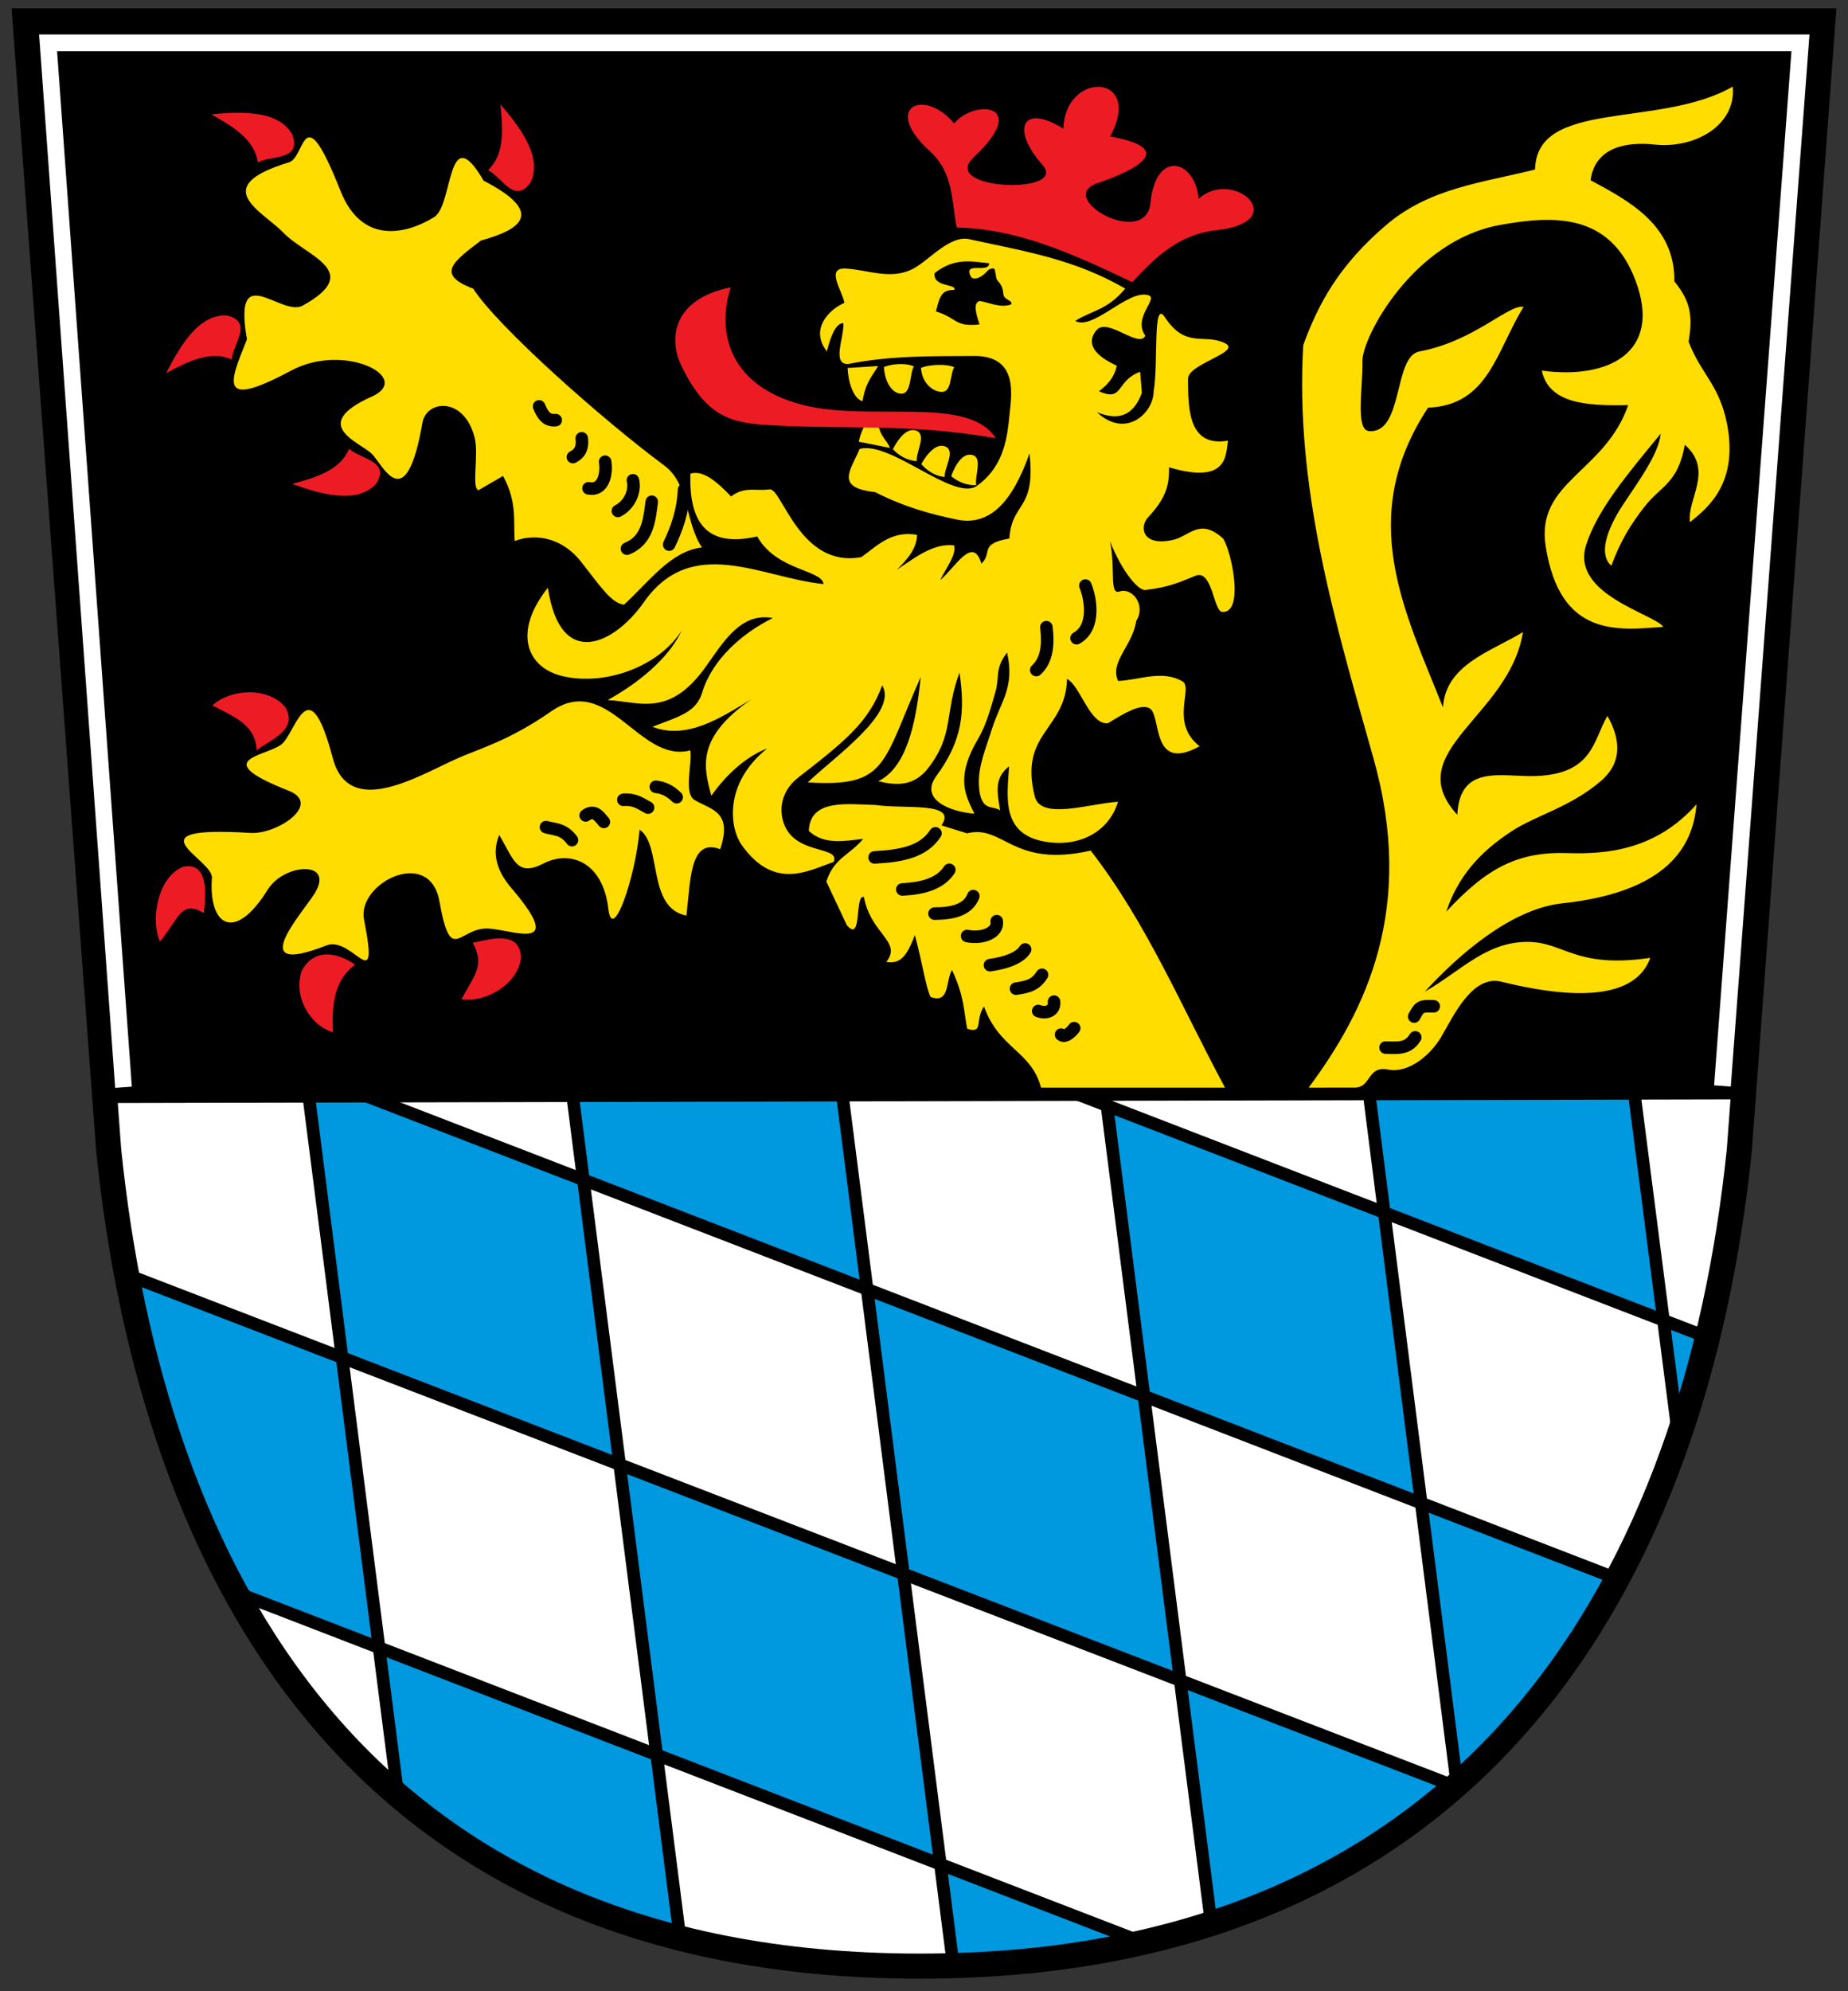
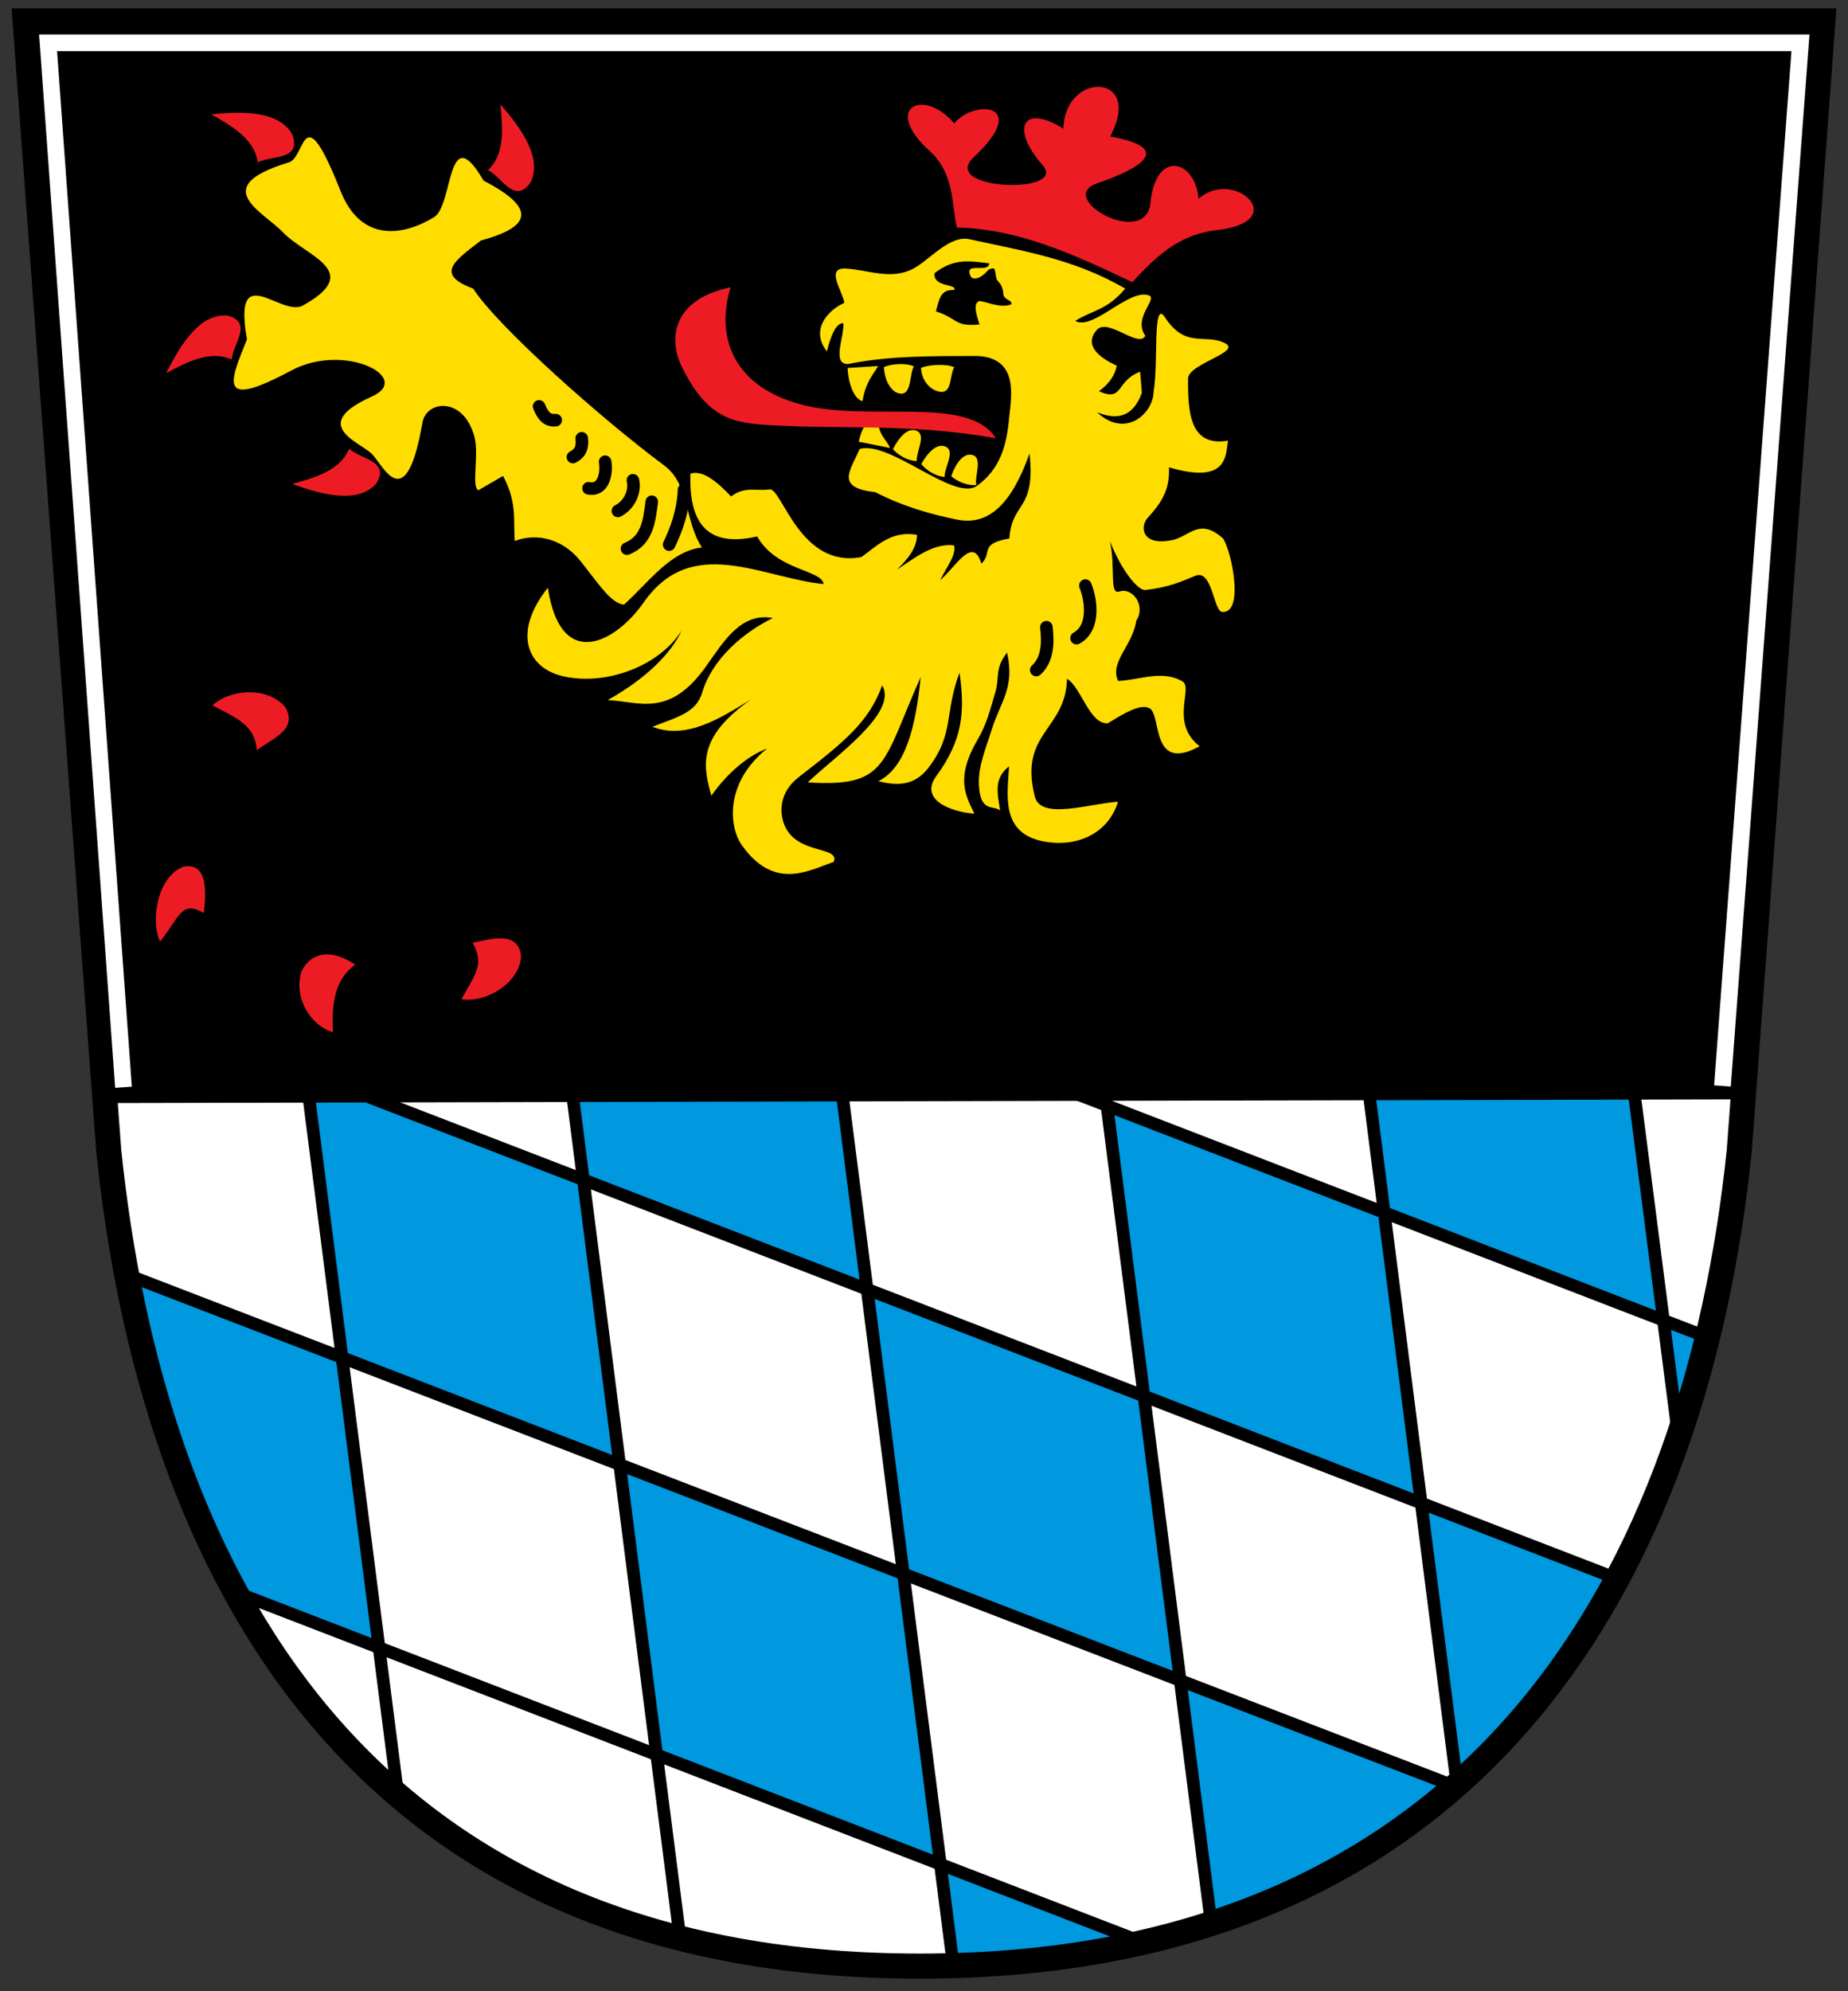
<svg xmlns="http://www.w3.org/2000/svg" xmlns:xlink="http://www.w3.org/1999/xlink" height="476" width="442">
  <rect width="100%" height="100%" fill="#333333" stroke="none" />
  <g transform="translate(.202 -.099)">
    <path fill="#FFF" d="m26.383 263.18 389.587-1.76c-10.25 104.86-48.03 208.27-196.99 208.42-130.74.14-186.19-89.44-192.6-206.66z" />
    <path id="a" d="m207.13 308.74 66.175 25.321L282 402.065l-65.864-25.321z" fill="#0f47af" style="fill:#0098df;fill-opacity:1" />
-     <path fill="#0f47af" d="m90.355 394.83 66.175 25.321 5.594 43.751c-25.4-6.713-47.425-18.246-67.024-33.245z" style="fill:#0098df;fill-opacity:1" />
    <use xlink:href="#a" transform="translate(-75.866 -94.832)" height="476" width="442" style="fill:#0098df;fill-opacity:1" />
    <use xlink:href="#a" transform="translate(57.458 -43.84)" height="476" width="442" style="fill:#0098df;fill-opacity:1" />
    <use xlink:href="#a" transform="translate(-134.135 -51.924)" height="476" width="442" style="fill:#0098df;fill-opacity:1" />
    <use xlink:href="#a" transform="translate(-58.332 42.597)" height="476" width="442" style="fill:#0098df;fill-opacity:1" />
    <use xlink:href="#a" transform="translate(115.1 -87.68)" height="476" width="442" style="fill:#0098df;fill-opacity:1" />
    <path fill="#0f47af" d="m31.175 306.02 50.422 19.29 8.695 68.01-37.184-14.3c-8.283-22.97-17.575-44.53-21.933-73zM282.82 402.91l66.175 25.321c-19.138 14.22-38.704 24.586-58.671 31.343zM340.03 360.31l48.445 18.536c-13.146 19.683-26.293 37.216-39.439 49.467zM224.67 446.44l48.756 18.656c-15.774 3.39-31.468 6.54-45.617 5.052zM397.86 315.85l12.083 4.623s-7.637 26.465-7.915 26.845z" style="fill:#0098df;fill-opacity:1" />
    <path d="M73.78 263.2 95.055 430m295.5-169.51 10.886 84.652m-74.16-83.41 21.05 165.44m-84.234-166.35 25.466 199.66m-88.278-198.45 26.608 208.61m-91.132-208.59 25.74 201.8m-108.32-83.87 220.57 85.06m-17.01-203.28 150.42 58m-378.34-15.07 318.51 122.63m-261.14-165.31 300.08 115.74" stroke="#000" stroke-width="3" fill="none" />
  </g>
  <path d="M8.794 8.145 435.32 6.386 415.97 262.3l-390.467.88z" stroke="#000" />
-   <path fill="#fcdd09" d="M67.782 177.51c3.394-3.925 6.266-17.228 11.815 3.731 3.79 14.316 19.857 4.59 29.227.311 5.579-2.548 12.624-4.278 23.008-11.504 13.596-9.461 21.039 12.561 33.269 9.328.54 3.127-1.726 10.299 1.093 11.912 4.093 2.343 9.03 2.737 6.058 11.718-7.337-2.84-7.072 7.626-8.084 15.857-9.472-1.817-5.789-16.932-11.193-20.521-.999 11.533-6.5 27.253-7.462 18.966-1.317-11.342-9.197-14.158-15.546-10.882-6.358 3.28-7.048-.892-10.57-6.84-1.506 3.692-1.205 7.882 2.854 12.63 13.388 15.658.585 10.098-5.342 9.756-7.238-.419-9.014 9.11-11.815-6.53-2.358-13.16-19.74-4.303-18.034 4.353 3.785 19.215-2.677 3.73-9.017 6.219-19.837 7.787-5.712-7.735-2.798-12.437 4.955-7.997-7.28-7.222-11.193-.933-8.06 12.95-14.198 8.476-13.37-2.798.327-4.464-20.28-12.544 9.236-10.733 6.405.393 17.194-6.924 9.108-10.1-20.222-7.94-4.12-8.176-1.244-11.503zM313 260c13.781-18.554 25.602-42.928 15.492-78.756-9.29-32.922-18.77-64.6-16.79-98.718 3.489-9.639 8.475-19.142 20.055-28.916 10.399-8.777 23.177-9.996 35.399-13.094.307-16.95 29.833-9.76 47.291-19.823.814 9.525-9.385 14.834-18.56 13.871-10.767-1.13-14.798 3.262-15.46 8.525 9.41 5.054 20.191 10.8 20.045 24.201 3.945 4.76 4.413 8.367 3.402 14.365 2.908 7.719 7.365 10.284 9.19 19.681 2.708 13.934-4.305 19.902-8.861 23.475-.76-5.545 5.774-12.333-1.244-18.5-1.561 9.172-5.736 9.855-9.552 14.716-3.58 4.56-5.908 8.525-8.015 14.2-2.996-2.6-1.316-8.342 2.785-14.569 3.434-5.213 8.548-12.056 9.03-16.99-7.776 9.432-15.269 18.281-17.878 26.74-3.603 11.682 16.273 16.32 18.5 19.433-10.96.862-24.738 2.557-28.139-19.277-2.416-15.518 14.104-17.522 19.744-33.735-9.87.231-18.968-.31-20.676-8.24 15.601 2.152 29.017-4.113 22.387-21.608-6.158-16.25-19.77-15.46-32.336-13.214-20.915 3.736-33.122 27.063-32.958 32.647.174 5.923-1.77 16.355 1.555 16.634 8.323.7 5.806-17.85 12.046-19.02 13.19-2.473 21.396-11.373 24.954-10.673-6.574 10.66-8.38 23.517-22.853 24.097-17.362 26.419-5.46 48.848 3.575 71.668.599-10.332 11.657-13.423 19.122-18.034-3.19 20.263-29.573 28.556-15.702 43.685.606-12.283 10.683-8.986 18.727-9.26 13.884-.474 13.792-8.715 17.185-14.37 2.51 4.45 4.285 10.534-1.554 15.546-7.3 6.266-15.405 8.151-21.256 11.952-8.133 5.283-13.067 11.294-15.744 19.296 9.743-10.527 17.22-14.39 29.044-14.006 9.358.303 21.07-.734 30.809-11.645-.952 12.065-9.523 21.225-32.116 23.656-12.448 1.34-25.185 12.709-32.867 21.117 8.713-4.984 14.6-11.894 24.563-11.9 8.815-.005 11.337 6.456 29.382 3.815-4.048 11.14-21.44 9.193-35.65 5.7-6.98-1.714-11.501 8.35-14.41 13.267-2.576 4.356-7.825 8.675-12.606 7.74-5.12-1.01-4.02 4.31-8.04 4.31zM193.45 198.62c.291-7.683 9.055-6.389 16.11-6.18 6.556 1.012 19.61-.9 15.615 4.861l6.112 1.903c8.874-2.173 10.713 8.371 29.591 4.133 13.5 17.46 21.7 37.32 32.12 56.67h-44c-2.388-8.918-9.99-9.183-13.652-19.423-2.256 3.319.029 6.582-4.02 5.34-.849-4.323-.63-7.579-3.624-14.046-1.53 2.381-.47 8.216-5.12 6.439-1.129-2.135-2.057-8.574-3.768-14.78-1.723 4.465-3.189 7.067-6.84 6.407 3.889-4.857-3.718-6.613-5.34-15.508-2.303-.78-.331 11.194-4.095 6.727l-4.906-10.427c1.888-5.731 5.45-6.178 8.82-10.207-4.234.475-9.33 1.559-13.002-1.903z" style="fill:#fd0" />
  <path fill="#da121a" d="M228.84 54.387c14.51.31 27.465 6.153 41.975 13.059 5.261-5.621 10.803-11.391 20.21-12.437 18.139-2.017 4.028-15.071-4.353-7.462-.79-9.411-10.237-11.93-11.504.933-1.095 11.12-22.93-1.178-12.748-4.664 9.817-3.362 18.981-8.356 3.11-11.193 8.125-15.19-10.806-15.808-11.194-1.866-9.777-6.111-12.69-.03-4.975 8.706 6.307 7.141-24.92 6.044-16.479-1.865 13.835-12.964.038-13.9-4.663-8.084-7.292-8.693-17.314-3.807-5.908 6.529 5.943 5.385 5.228 12.23 6.53 18.345zM126.86 43.671c2.937-5.877-2.094-12.854-7.173-18.731.618 6.045 1.021 11.982-2.959 15.728 3.301 1.623 6.3 8.279 10.132 3.003z" style="fill:#ed1c24" />
-   <path fill="#fcdd09" d="M149.24 144.55c5.935-5.41 11.192-12.855 18.655-13.681-4.14-6.153-2.922-15.07-9.017-19.588-14.707-10.902-39.798-33.125-45.706-42.286-9.038-3.402-4.771-6.453 1.866-11.504 9.72-2.653 15.363-6.697.622-14.303-8.787-15.106-7.206 5.867-11.815 8.706-7.074 4.356-17.397 6.357-22.387-6.219-9.282-23.395-8.267-7.873-12.437-6.84-19.325 5.896-6.19 11.644-1.244 16.79 5.464 5.686 19.395 9.212 4.664 17.412-5.188 2.888-16.802-11.41-13.37 8.084-4.139 10.242-7.102 16.921 10.57 7.462 12.755-6.826 29.304 1.717 19.278 6.219-15.111 6.786-2.945 10.825 0 13.68 2.63 2.55 8.117 15.59 12.126-7.461.929-5.34 9.81-6.34 12.437 3.42 1.143 4.246-.8 12.053.933 12.748l5.907-3.42c3.437 6.434 2.409 10.636 2.799 15.546 5.285-1.992 11.524-.554 15.857 4.974 4.969 6.34 7.212 9.818 10.26 10.261z" style="fill:#fd0" />
+   <path fill="#fcdd09" d="M149.24 144.55c5.935-5.41 11.192-12.855 18.655-13.681-4.14-6.153-2.922-15.07-9.017-19.588-14.707-10.902-39.798-33.125-45.706-42.286-9.038-3.402-4.771-6.453 1.866-11.504 9.72-2.653 15.363-6.697.622-14.303-8.787-15.106-7.206 5.867-11.815 8.706-7.074 4.356-17.397 6.357-22.387-6.219-9.282-23.395-8.267-7.873-12.437-6.84-19.325 5.896-6.19 11.644-1.244 16.79 5.464 5.686 19.395 9.212 4.664 17.412-5.188 2.888-16.802-11.41-13.37 8.084-4.139 10.242-7.102 16.921 10.57 7.462 12.755-6.826 29.304 1.717 19.278 6.219-15.111 6.786-2.945 10.825 0 13.68 2.63 2.55 8.117 15.59 12.126-7.461.929-5.34 9.81-6.34 12.437 3.42 1.143 4.246-.8 12.053.933 12.748l5.907-3.42c3.437 6.434 2.409 10.636 2.799 15.546 5.285-1.992 11.524-.554 15.857 4.974 4.969 6.34 7.212 9.818 10.26 10.261" style="fill:#fd0" />
  <path fill="#fcdd09" d="M202.91 87.009c-4.063.2-.995-6.346-1.186-9.75-1.532-.105-2.84 2.272-3.957 6.725-4.227-5.391.713-10.11 4.188-11.588-.403-2.733-4.637-8.462.311-8.199 5.345.285 10.835 2.85 16.172.022 3.887-2.06 8.694-8.077 13.422-7.035 13.075 2.88 24.895 4.655 37.264 11.797-4.364 5.247-7.969 5.182-11.948 7.733 4.25 2.4 12.712-7.703 17.54-6.13 2.405.784-3.878 5.341-.777 9.674-1.57 3.131-8.97-4.386-11.611-1.394-1.011 1.146-3.608 4.712 4.784 8.558-.434 2.234-1.772 4.288-4.278 6.108 5.995 2.637 3.931-2.49 9.865-4.66l.409 5.041c-2.188 5.942-6.064 6.54-10.731 4.628 6.874 6.454 13.536.211 13.55-5.014 1.18-6.695-.31-22.27 2.692-17.686 4.969 7.585 9.45 3.807 14.333 6.178 4.306 2.09-8.783 4.922-8.799 8.479-.036 8.063.394 16.379 9.572 14.848-.64 2.993.398 10.683-14.124 6.365.143 4.733-1.1 7.748-5.046 12.006-1.925 2.077-1.635 6.995 5.979 5.352 3.98-.86 6.38-5.437 12.032-.302 2.031 3.19 5.034 17.709-.143 17.52-2.152.192-2.403-10.281-6.458-8.66-3.671 1.468-6.155 2.717-12.032 3.42-1.5.18-5.343-3.854-8.456-11.668 1.366 6.325-.199 12.823 2.215 12.03 3.265-1.073 6.411 3.412 4.074 6.989-.843 5.941-6.45 9.849-4.344 14.382 5.13-.203 10.488-2.72 15.39.098 2.68 1.54-3.118 9.926 4.113 15.514-11.803 6.497-9.031-7.47-11.979-9.079-2.15-1.173-6.031 1.17-9.958 3.576-4.354.398-6.476-8.762-9.78-10.611-.295 12.326-11.573 12.784-7.702 28.15 1.432 5.683 13.016 1.672 19.89 1.23-2.095 7.053-9.12 11.013-17.558 9.523-10.603-1.871-8.874-11.094-8.492-17.979-3.854 2.94-2.67 6.796-2.145 10.531-1.691-1.343-4.78.605-5.073-6.187-.191-4.431 1.694-8.71 3.041-13.042 2.13-6.846 5.594-9.986 3.71-18.51-2.995 3.777-1.774 5.907-2.787 9.374-1.143 3.909-2.112 7.768-4.168 11.265-5.578 9.486-2.874 13.64-.88 17.877-5.752-.447-13.226-3.366-9.105-8.986 6.428-8.763 6.855-15.539 5.557-24.744-3.644 9.676-1.213 14.732-7.498 22.838-3.435 4.43-7.692 4.174-11.926 3.132 6.536-3.207 8.958-13.06 10.14-24.913-9.26 20.822-7.906 26.382-27.005 25.192 6.433-6.186 21.658-16.638 17.797-23.203-3.209 8.884-9.243 13.63-20.018 21.99-4.976 3.86-4.662 9.263-2.891 12.38 3.423 6.027 12.769 4.154 11.326 7.82-6.238 2.205-14.272 6.873-22.017-4.011-2.895-4.069-4.343-14.705 6.08-23.074-4.5 1.688-9.37 5.648-13.347 11.282-1.84-6.791-3.748-13.783 9.545-23.043-7.3 4.413-15.377 9.773-23.642 6.564 6.567-2.512 10.515-3.524 11.907-8.19 2.334-7.827 9.583-14.224 16.91-17.807-7.685-1.41-11.802 5.685-16.02 11.601-8.75 12.271-15.842 8.412-23.483 8.009 9.394-5.225 15.295-11.382 17.673-16.607-5.286 8.398-17.944 13.285-28.35 10.917-8.549-1.945-12.218-10.342-3.646-21.16 3.033 20.097 16.095 13.274 22.94 3.49 11.505-16.438 28.236-5.819 43.017-4.37-.49-3.503-11.218-3.12-15.883-11.379-12.492 2.858-16.302-3.807-15.981-15.004 2.995-.962 6.338 1.9 9.743 5.444 3.27-2.511 5.94-1.22 9.186-1.695 2.968-.435 7.223 18.953 21.968 16.189 3.846-2.752 7.161-6.377 13.316-5.325-.067 3.288-2.294 5.857-4.814 8.328 4.447-2.961 8.839-6.418 13.684-5.792.576 2.324-2.01 5.477-3.34 8.301 3.53-2.911 7.838-10.872 9.855-3.948 2.786-2.585-.7-4.72 6.698-6.01.575-8.943 6.34-6.48 4.815-20.329-4.218 11.957-9.704 17.37-17.375 15.808-5.988-1.22-12.655-3.033-19.561-6.574-9.787-1.037-5.743-5.337-3.7-10.318 7.297-2 22.148 12.268 27.857 8.977 5.934-4.182 7.339-10.03 7.942-16.687.408-4.515 2.514-14.237-7.915-14.511-10.192.06-20.384-.14-30.576 1.914z" style="fill:#fd0" />
  <path fill="#da121a" d="M69.965 32.276c-3.104-5.79-11.705-5.707-19.436-4.951 5.293 2.983 10.375 6.081 11.137 11.492 3.231-1.759 10.397-.367 8.299-6.541zM54.343 75.43c-6.553-.48-11.09 6.828-14.592 13.761 5.355-2.872 10.692-5.504 15.671-3.249.245-3.67 5.259-8.976-1.079-10.512zM89.939 115.65c-4.43 4.853-12.748 2.665-20.057.037 5.863-1.595 11.549-3.353 13.615-8.413 2.701 2.497 9.99 2.904 6.443 8.376zM68.218 169.03c-4.23-5.027-13.29-4.274-17.402-.403 6.014 3.149 10.086 4.693 10.627 10.712 2.8-2.387 10.098-4.699 6.774-10.31zM43.807 207.2c-6.121 2.387-7.885 12.746-5.543 17.885 4.697-5.78 5.052-10.017 10.485-6.833.4-3.639 1.44-12.392-4.942-11.051zM72.178 232.04c-2.15 6.209 2.04 13.163 7.47 14.711-.377-6.778.403-12.605 5.293-16.154-3.923-2.72-9.649-4.286-12.763 1.443zM124.63 228.87c-.735 6.529-8.693 10.923-14.261 9.98 3.261-5.954 5.574-8.178 2.69-13.487 4.312-.884 11.23-3.005 11.571 3.507z" style="fill:#ed1c24" />
  <path stroke-linejoin="round" d="M130.59 197.72c2.073.604 4.146.331 6.218 3.11m3.265-5.908c2.125-1.529 3.178.197 4.353 1.554m4.664-5.286c2.805-.213 4.213.97 5.908 1.866m1.865-4.975c1.974.198 3.587 1.12 4.975 2.488m65.216 17.357c-2.091 3.255-6.213 4.466-11.238 4.695m16.984 1.593c-1.379 3.486-5.303 4.167-9.28 4.182m14.875 1.8c.46 2.8-3.496 4.297-7.086 3.554m13.886 3.214c-1.52 2.37-5.381 3.315-8.419 3.756m15.326 8.726c.24 2.14-1.737 2.979-3.788 2.235m8.609 4.094c-.201.357-2.083 2.55-3.143 1.557m-30.04-48.12c-2.838 4.34-7.893 5.397-14.562 5.753m40.05 28.058c-1.52 2.37-3.183 2.876-6.22 3.316m-103.87-131.56c.313 2.768-.79 3.766-2.113 4.487m18.861 10.676c-.587 4.547-1.028 9.223-5.93 11.218m-5.222-20.785c.46 2.801-.387 7.097-3.977 6.353m10.621-1.916c.657 2.681-.872 5.958-3.6 7.332m-14.86-21.71c-2.047.192-3.029-.969-3.977-3.286m34.668 19.923c-.237 5.28-1.866 9.596-3.568 13.118m99.559 9.795c1.226 2.946 2.534 9.984-2.112 12.571m-7.216-2.622c.484 4.068.201 7.826-2.423 10.24m90.648 87.808c-1.52 2.37-3.182 2.656-7.1 2.437m11.514-9.865c-3.058-.058-3.277-.099-4.668 2.455" stroke="#000" stroke-linecap="round" stroke-width="3" fill="none" />
  <path d="M236.61 62.937c-4.443-.463-8.236-1.385-13.059 2.332-.536 3.461 5.523 2.555 4.664 4.042-2.992-.038-3.432 1.44-4.353 5.13 5.245 1.634 4.37 3.752 10.416 3.11-.82-2.55-1.61-5.074 0-5.597 1.841.185 5.085 1.843 7.618.777.286-1.09-1.795-.919-1.913-2.443-.156-1.993-.86-2.567-1.464-3.303-.477-.581-.326-2.833-.93-2.823-.812.013-1.23.367-1.486.654-1.795 2.01-3.52 2.145-3.956 1.211-1.712-3.661 4.33-.55 4.463-3.09z" />
  <path fill="#fcdd09" d="M206.3 95.895c.724-4.625 2.626-6.438 3.731-8.395l-7.307.466c.128 3.366 1.418 7.405 3.576 7.929zM215.47 94.107c2.6.138 2.004-4.572 3.11-6.53-2.109-.916-5.456-.574-7.152.156.128 3.366 1.825 6.256 4.042 6.374zM225.11 93.683c2.6.138 2.004-3.95 3.11-5.908-2.109-.917-6.233-.574-7.93.156.128 3.366 2.603 5.634 4.82 5.752zM209.95 99.457c-.099 4.68 2.16 5.503 2.905 7.624l-7.472-1.49c.716-3.291 2.35-5.997 4.567-6.134zM219.22 102.98c2.414.976-.12 4.991.053 7.232-2.298-.062-4.482-1.46-5.71-2.84 1.541-2.995 3.598-5.224 5.657-4.392zM226.19 106.78c2.37 1.08-.337 4.981-.262 7.227-2.293-.161-4.413-1.653-5.58-3.084 1.67-2.926 3.821-5.064 5.842-4.143zM232.59 108.77c2.513.68.478 4.97.917 7.173-2.288.214-4.624-.913-6.007-2.135 1.171-3.158 2.947-5.618 5.09-5.038z" style="fill:#fd0" />
  <path fill="#da121a" d="M174.74 68.689c-3.615 11.731.503 23.61 16.79 27.983 16.373 4.397 40.006-2.384 46.639 8.084-20.537-3.602-35.868-2.075-53.79-3.11-8.72-.502-15.267-1.327-21.454-14.302-2.931-6.148-2.297-15.764 11.815-18.655z" style="fill:#ed1c24" />
  <path d="M6 5h430l-20 270c-10.34 100-61 195-196 195S36.34 375 26 275z" stroke="#000" stroke-width="6" fill="none" />
  <path d="M29.538 259.91 11.504 10.235H430.63L411.97 259.6" stroke="#FFF" stroke-width="4" fill="none" />
</svg>